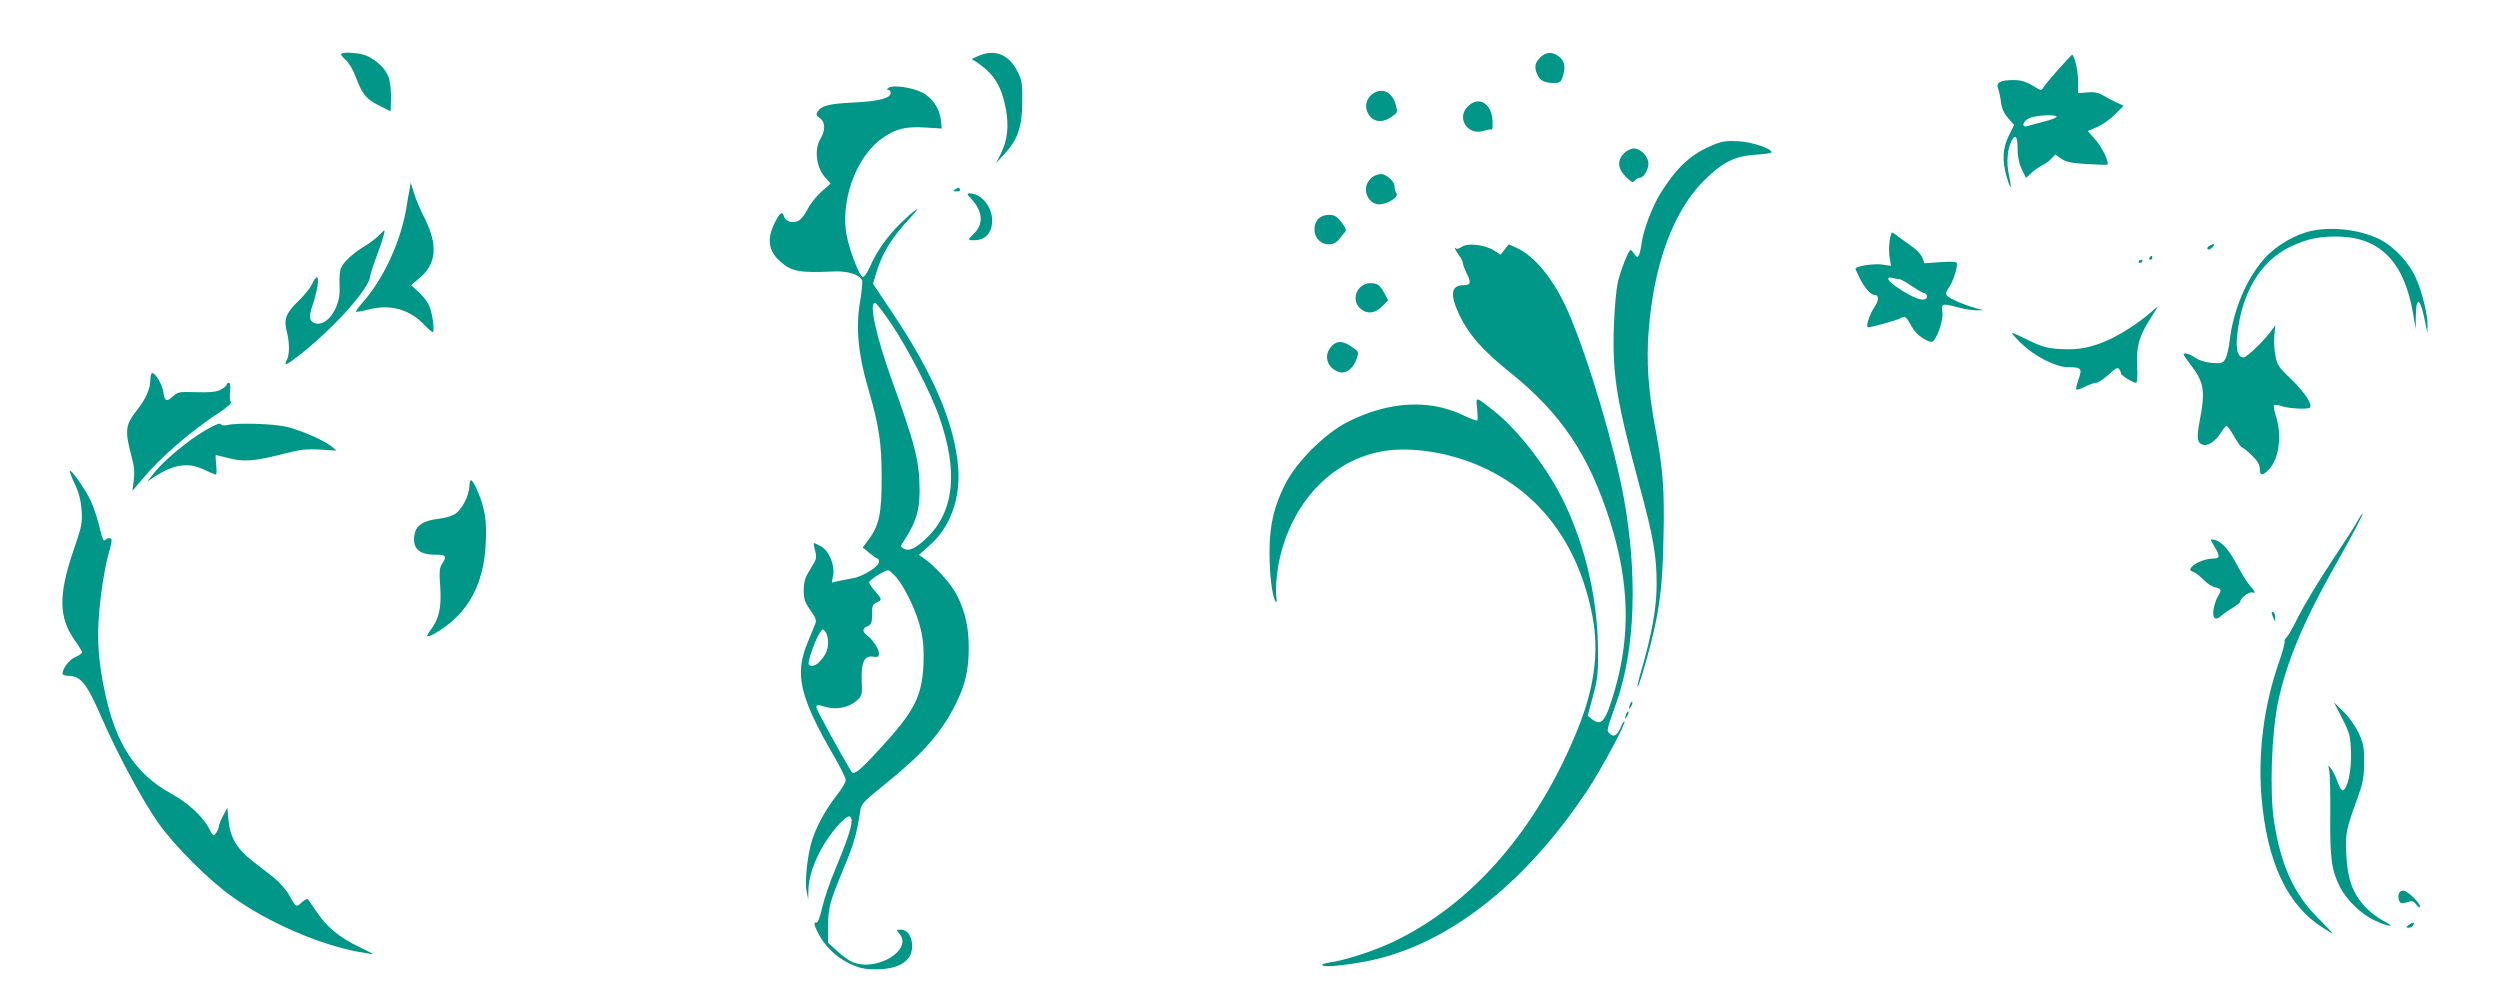
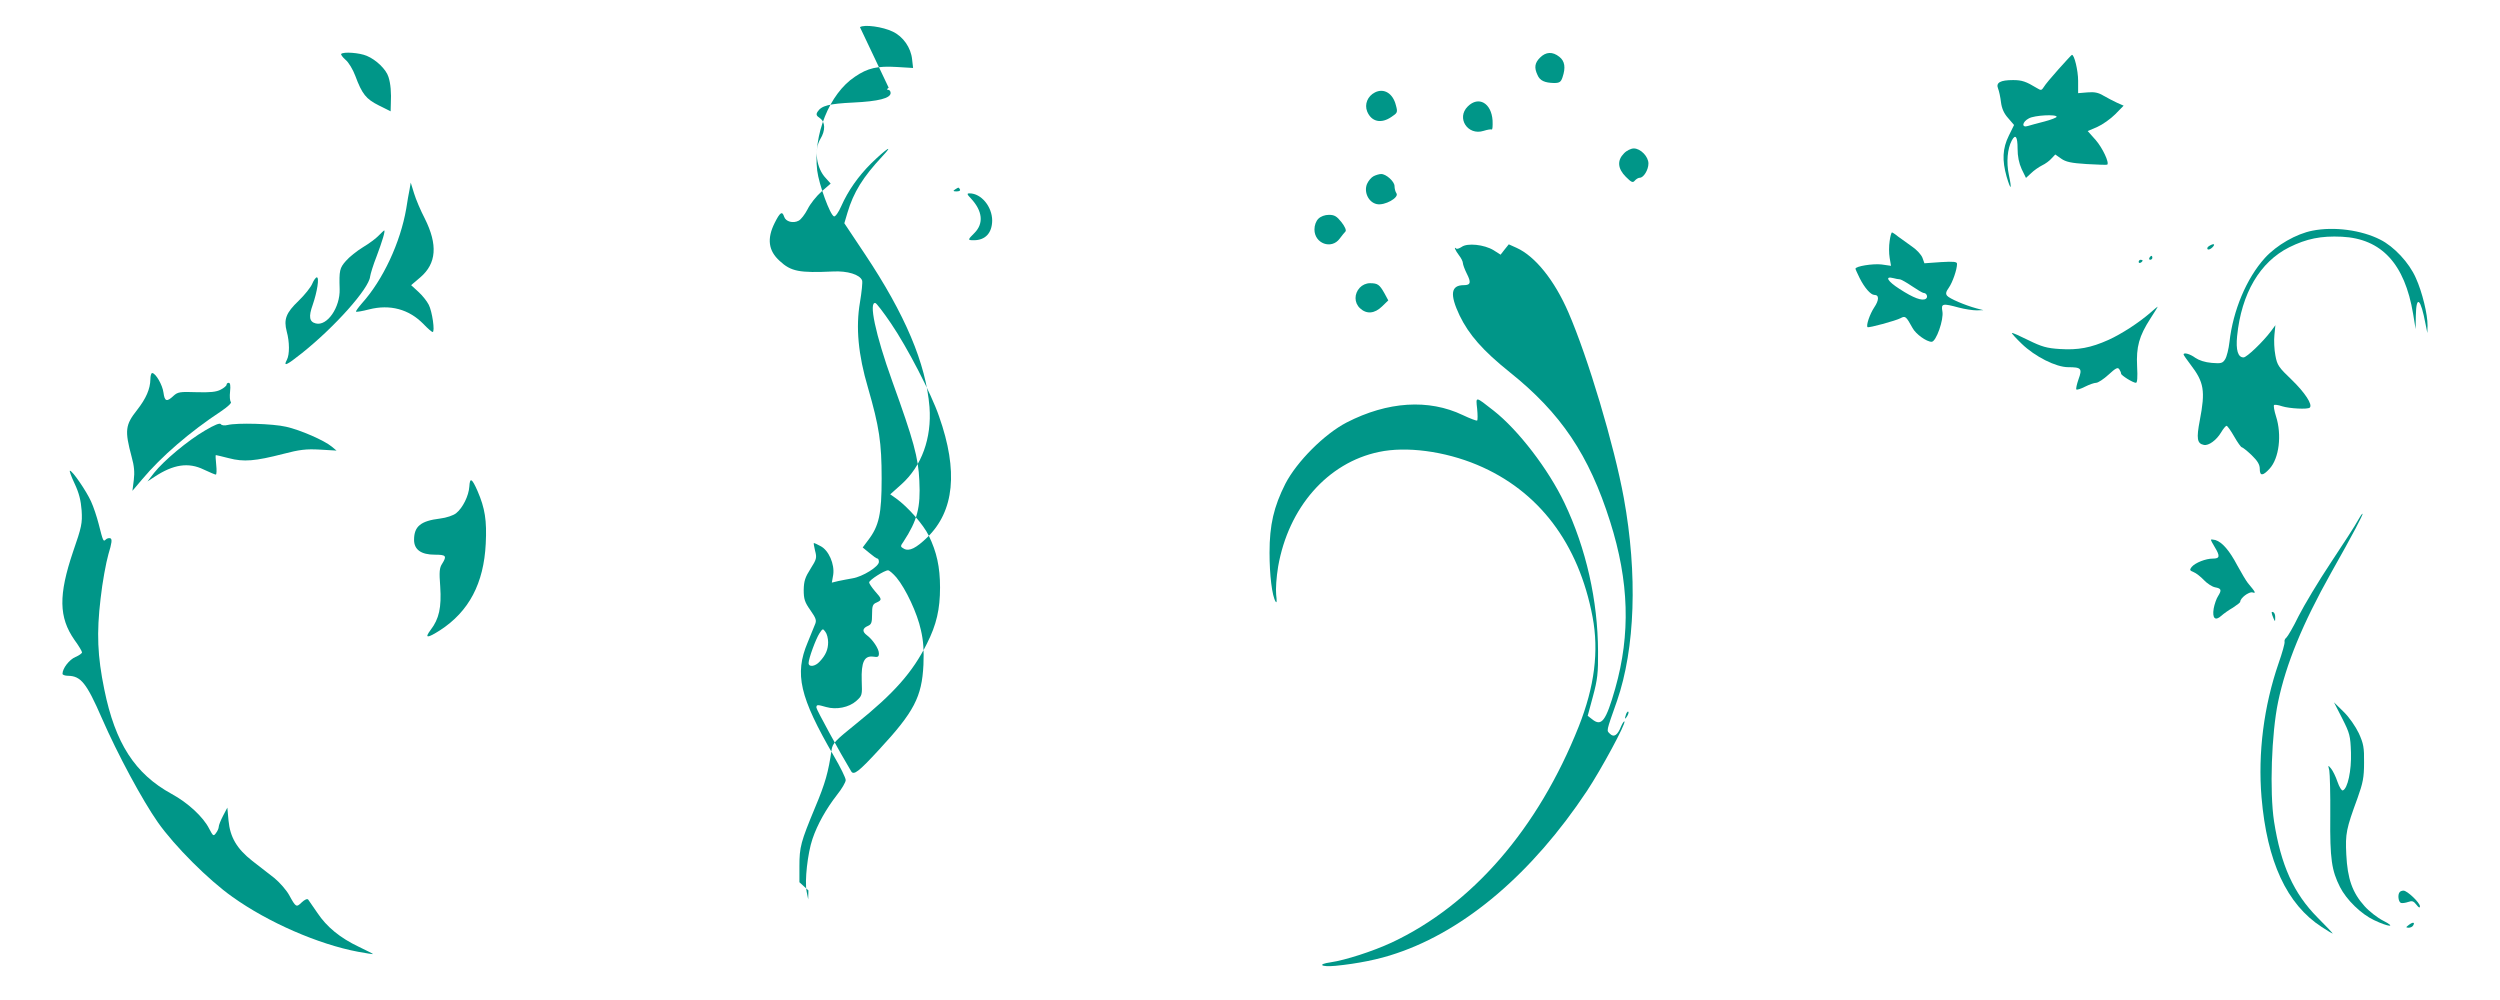
<svg xmlns="http://www.w3.org/2000/svg" version="1.0" width="1280pt" height="512pt" viewBox="0 0 1280 512" preserveAspectRatio="xMidYMid meet">
  <g transform="translate(0,512) scale(0.1,-0.1)" fill="#009688" stroke="none">
    <path d="M1747 4844 c-3 -3 7 -17 22 -30 16 -13 38 -50 50 -82 35 -94 55 -119 121 -152 l60 -30 1 37 c3 59 -1 105 -12 139 -12 39 -63 88 -111 108 -37 16 -119 22 -131 10z" />
-     <path d="M5010 4834 l-35 -16 25 -16 c91 -61 129 -124 151 -246 15 -86 6 -157 -26 -221 l-25 -50 44 48 c67 72 90 139 90 267 1 94 -2 110 -25 155 -44 87 -116 115 -199 79z" />
    <path d="M7885 4825 c-27 -27 -31 -51 -13 -89 12 -29 37 -40 85 -41 27 0 35 5 43 29 17 50 12 83 -16 105 -35 28 -69 26 -99 -4z" />
    <path d="M10540 4766 c-36 -40 -70 -81 -76 -92 -11 -17 -14 -18 -35 -5 -56 34 -77 41 -122 41 -65 0 -89 -13 -77 -43 5 -12 12 -44 15 -70 4 -33 16 -59 37 -82 l30 -35 -27 -55 c-32 -65 -35 -125 -11 -210 22 -74 28 -68 11 12 -13 62 -7 132 15 173 19 36 30 21 30 -40 0 -41 7 -75 21 -106 l22 -45 26 24 c14 14 40 32 56 40 17 8 39 24 49 36 l19 20 30 -21 c24 -17 51 -23 131 -28 55 -3 103 -5 105 -3 12 9 -24 86 -59 126 l-41 46 49 21 c27 12 68 41 92 65 l43 44 -34 15 c-19 9 -50 25 -69 36 -26 16 -47 20 -82 17 l-48 -4 0 64 c0 52 -20 135 -32 132 -2 0 -32 -33 -68 -73z m-10 -244 c0 -4 -28 -15 -62 -24 -35 -9 -73 -19 -85 -23 -34 -11 -30 21 5 39 28 16 142 22 142 8z" />
-     <path d="M4550 4671 c-10 -7 -11 -11 -2 -11 6 0 12 -7 12 -16 0 -27 -63 -43 -191 -49 -125 -6 -163 -16 -183 -47 -9 -14 -6 -21 12 -33 28 -20 29 -63 2 -107 -33 -55 -20 -150 28 -200 l25 -28 -47 -41 c-26 -23 -58 -63 -71 -90 -14 -27 -34 -53 -46 -59 -28 -15 -66 -5 -74 20 -10 31 -21 24 -49 -32 -40 -80 -32 -142 26 -194 58 -54 100 -62 273 -54 74 4 138 -16 149 -46 3 -8 -2 -58 -11 -112 -22 -128 -9 -268 41 -437 58 -201 70 -281 70 -465 0 -182 -13 -243 -70 -317 l-27 -36 34 -28 c19 -16 37 -29 42 -29 4 0 7 -8 7 -17 0 -24 -84 -76 -135 -84 -22 -4 -55 -10 -73 -14 l-33 -8 7 40 c8 54 -23 126 -65 147 -16 9 -32 16 -34 16 -2 0 1 -18 6 -39 10 -37 8 -44 -23 -93 -28 -44 -34 -63 -35 -108 0 -47 5 -63 34 -104 30 -43 33 -53 23 -75 -5 -14 -23 -55 -37 -91 -68 -161 -41 -278 134 -580 34 -58 61 -113 61 -124 0 -11 -20 -45 -44 -75 -56 -72 -101 -152 -126 -226 -25 -73 -41 -217 -30 -270 l8 -40 1 46 c2 102 65 237 156 338 21 23 44 41 51 41 31 0 12 -77 -66 -262 -29 -68 -60 -159 -70 -203 -10 -47 -22 -79 -29 -78 -16 4 -14 -13 8 -55 34 -66 89 -120 156 -153 54 -26 76 -31 137 -32 121 0 188 42 188 118 0 51 -23 85 -57 85 -25 0 -25 -1 -10 -18 76 -83 -113 -200 -238 -148 -18 8 -54 33 -79 57 l-46 42 0 81 c0 100 7 125 80 301 53 126 68 181 85 297 5 32 19 47 125 132 194 156 290 264 363 411 49 97 67 176 67 287 0 105 -17 182 -58 266 -27 56 -108 148 -167 190 l-30 21 57 51 c104 93 156 237 144 396 -18 222 -125 475 -332 785 l-104 156 16 54 c31 105 80 183 178 288 64 68 21 40 -57 -36 -66 -66 -117 -138 -153 -219 -14 -32 -30 -54 -37 -52 -20 7 -77 163 -86 235 -22 182 62 393 193 480 66 45 115 56 215 50 l83 -5 -5 44 c-6 60 -46 117 -99 142 -51 25 -146 38 -168 23z m12 -1207 c83 -122 206 -359 246 -476 99 -280 78 -485 -61 -620 -56 -54 -91 -72 -118 -58 -20 11 -20 13 -3 37 71 109 88 174 81 312 -5 118 -29 205 -139 510 -86 239 -122 411 -85 399 6 -3 42 -49 79 -104z m28 -1301 c48 -58 107 -184 125 -269 13 -55 16 -104 13 -178 -8 -164 -48 -241 -227 -434 -105 -114 -130 -133 -143 -111 -59 98 -178 316 -178 326 0 16 5 16 50 3 52 -15 117 -2 154 31 30 27 31 29 28 104 -3 95 13 129 59 123 24 -4 29 -1 29 17 0 23 -32 71 -62 93 -24 18 -23 35 5 47 19 8 22 18 22 60 0 42 3 52 23 60 29 13 28 18 -8 58 -16 19 -30 39 -30 45 0 12 78 62 97 62 6 0 26 -17 43 -37z m-350 -331 c0 -37 -12 -66 -43 -99 -23 -26 -57 -30 -57 -8 0 23 37 124 56 153 16 24 17 25 30 7 8 -10 14 -34 14 -53z" />
+     <path d="M4550 4671 c-10 -7 -11 -11 -2 -11 6 0 12 -7 12 -16 0 -27 -63 -43 -191 -49 -125 -6 -163 -16 -183 -47 -9 -14 -6 -21 12 -33 28 -20 29 -63 2 -107 -33 -55 -20 -150 28 -200 l25 -28 -47 -41 c-26 -23 -58 -63 -71 -90 -14 -27 -34 -53 -46 -59 -28 -15 -66 -5 -74 20 -10 31 -21 24 -49 -32 -40 -80 -32 -142 26 -194 58 -54 100 -62 273 -54 74 4 138 -16 149 -46 3 -8 -2 -58 -11 -112 -22 -128 -9 -268 41 -437 58 -201 70 -281 70 -465 0 -182 -13 -243 -70 -317 l-27 -36 34 -28 c19 -16 37 -29 42 -29 4 0 7 -8 7 -17 0 -24 -84 -76 -135 -84 -22 -4 -55 -10 -73 -14 l-33 -8 7 40 c8 54 -23 126 -65 147 -16 9 -32 16 -34 16 -2 0 1 -18 6 -39 10 -37 8 -44 -23 -93 -28 -44 -34 -63 -35 -108 0 -47 5 -63 34 -104 30 -43 33 -53 23 -75 -5 -14 -23 -55 -37 -91 -68 -161 -41 -278 134 -580 34 -58 61 -113 61 -124 0 -11 -20 -45 -44 -75 -56 -72 -101 -152 -126 -226 -25 -73 -41 -217 -30 -270 l8 -40 1 46 l-46 42 0 81 c0 100 7 125 80 301 53 126 68 181 85 297 5 32 19 47 125 132 194 156 290 264 363 411 49 97 67 176 67 287 0 105 -17 182 -58 266 -27 56 -108 148 -167 190 l-30 21 57 51 c104 93 156 237 144 396 -18 222 -125 475 -332 785 l-104 156 16 54 c31 105 80 183 178 288 64 68 21 40 -57 -36 -66 -66 -117 -138 -153 -219 -14 -32 -30 -54 -37 -52 -20 7 -77 163 -86 235 -22 182 62 393 193 480 66 45 115 56 215 50 l83 -5 -5 44 c-6 60 -46 117 -99 142 -51 25 -146 38 -168 23z m12 -1207 c83 -122 206 -359 246 -476 99 -280 78 -485 -61 -620 -56 -54 -91 -72 -118 -58 -20 11 -20 13 -3 37 71 109 88 174 81 312 -5 118 -29 205 -139 510 -86 239 -122 411 -85 399 6 -3 42 -49 79 -104z m28 -1301 c48 -58 107 -184 125 -269 13 -55 16 -104 13 -178 -8 -164 -48 -241 -227 -434 -105 -114 -130 -133 -143 -111 -59 98 -178 316 -178 326 0 16 5 16 50 3 52 -15 117 -2 154 31 30 27 31 29 28 104 -3 95 13 129 59 123 24 -4 29 -1 29 17 0 23 -32 71 -62 93 -24 18 -23 35 5 47 19 8 22 18 22 60 0 42 3 52 23 60 29 13 28 18 -8 58 -16 19 -30 39 -30 45 0 12 78 62 97 62 6 0 26 -17 43 -37z m-350 -331 c0 -37 -12 -66 -43 -99 -23 -26 -57 -30 -57 -8 0 23 37 124 56 153 16 24 17 25 30 7 8 -10 14 -34 14 -53z" />
    <path d="M7040 4647 c-38 -19 -55 -61 -40 -98 22 -53 72 -64 125 -27 30 20 32 23 22 59 -15 61 -61 89 -107 66z" />
    <path d="M7515 4575 c-60 -59 0 -151 81 -125 19 6 37 9 41 7 5 -3 6 18 5 46 -6 90 -72 127 -127 72z" />
-     <path d="M8767 4376 c-110 -46 -179 -110 -262 -240 -43 -68 -90 -189 -100 -261 -10 -70 -19 -84 -36 -57 -8 12 -17 22 -20 22 -10 0 -48 -93 -65 -162 -9 -37 -17 -130 -21 -228 -8 -251 13 -380 132 -820 71 -262 87 -358 87 -500 0 -120 -23 -251 -77 -438 -14 -47 -23 -87 -21 -89 4 -5 40 110 67 217 47 185 61 299 66 542 6 255 -2 354 -43 573 -35 186 -45 334 -33 489 26 340 124 609 279 767 97 98 162 131 271 137 44 3 79 8 79 12 0 20 -99 53 -170 57 -63 3 -85 0 -133 -21z" />
    <path d="M8315 4335 c-36 -36 -33 -78 9 -120 29 -29 36 -32 46 -20 7 8 18 15 26 15 19 0 44 40 44 73 0 35 -40 77 -75 77 -14 0 -37 -11 -50 -25z" />
    <path d="M7033 4218 c-12 -6 -27 -24 -34 -40 -17 -42 8 -94 50 -103 40 -9 115 33 101 55 -6 8 -10 25 -10 37 0 24 -44 63 -69 62 -9 0 -26 -5 -38 -11z" />
    <path d="M2097 4150 c-4 -19 -12 -64 -17 -98 -30 -174 -119 -365 -227 -485 -19 -22 -33 -41 -30 -43 2 -2 33 3 67 12 107 27 204 1 278 -75 22 -23 43 -41 47 -41 13 0 -2 106 -20 140 -9 18 -33 48 -53 66 l-37 34 47 40 c83 71 90 167 23 301 -21 40 -46 99 -55 129 l-17 55 -6 -35z" />
    <path d="M4890 4150 c-12 -8 -10 -10 8 -10 13 0 20 4 17 10 -7 12 -6 12 -25 0z" />
    <path d="M4972 4103 c59 -64 65 -127 18 -175 -36 -36 -37 -38 -4 -38 59 0 93 37 94 100 0 72 -56 140 -116 140 -15 0 -13 -5 8 -27z" />
    <path d="M6750 4000 c-12 -12 -20 -33 -20 -55 0 -72 87 -104 129 -47 11 15 25 32 30 37 5 6 -3 25 -21 48 -24 30 -36 37 -64 37 -21 0 -42 -8 -54 -20z" />
    <path d="M11840 3939 c-83 -16 -184 -74 -244 -140 -94 -104 -163 -269 -181 -429 -4 -36 -14 -76 -22 -89 -13 -21 -21 -23 -69 -19 -35 3 -65 13 -84 26 -27 20 -60 29 -60 17 0 -3 16 -26 35 -51 70 -91 77 -135 48 -286 -18 -94 -14 -119 21 -126 24 -5 64 24 88 64 11 19 24 34 28 34 4 0 22 -25 39 -55 17 -30 35 -55 39 -55 4 0 27 -18 50 -40 31 -30 42 -49 42 -70 0 -38 15 -38 50 0 49 53 64 173 33 269 -9 28 -13 54 -10 57 3 3 21 1 41 -6 38 -12 132 -17 142 -7 16 15 -25 77 -92 142 -67 64 -75 75 -84 125 -6 30 -8 78 -5 105 l5 50 -22 -30 c-43 -57 -125 -135 -141 -135 -29 0 -40 38 -33 109 22 219 117 380 267 455 89 44 162 59 269 54 203 -10 322 -138 365 -394 l13 -79 1 67 c2 111 25 91 50 -42 l9 -45 1 38 c1 55 -27 172 -60 244 -34 78 -112 161 -182 196 -96 49 -236 68 -347 46z" />
    <path d="M1939 3914 c-13 -14 -49 -41 -81 -60 -31 -19 -70 -50 -87 -70 -32 -36 -35 -49 -32 -144 3 -94 -64 -191 -122 -176 -33 8 -38 34 -16 95 23 67 35 141 21 141 -5 0 -16 -15 -23 -32 -7 -18 -39 -58 -70 -88 -65 -62 -77 -95 -61 -157 15 -54 15 -118 1 -145 -20 -37 -2 -29 77 34 168 134 343 330 349 392 2 14 16 60 33 103 29 77 46 133 39 133 -2 0 -14 -12 -28 -26z" />
    <path d="M9675 3886 c-4 -25 -4 -63 0 -86 l7 -41 -49 7 c-44 5 -133 -9 -133 -22 0 -3 10 -24 21 -47 25 -50 57 -87 76 -87 25 0 24 -27 -1 -64 -22 -33 -43 -93 -34 -101 5 -5 145 33 169 46 24 13 28 10 61 -50 17 -32 72 -71 98 -71 23 0 63 114 55 156 -7 40 0 42 85 19 30 -8 71 -14 90 -14 l35 1 -35 9 c-59 16 -139 50 -151 65 -8 10 -6 20 9 41 19 27 42 93 42 122 0 11 -16 13 -83 9 l-84 -6 -10 28 c-6 16 -30 42 -54 58 -24 17 -56 40 -71 51 -14 12 -29 21 -31 21 -3 0 -9 -20 -12 -44z m51 -196 c7 0 35 -16 63 -35 28 -19 55 -35 60 -35 16 0 24 -22 11 -30 -19 -12 -63 4 -135 51 -61 39 -77 67 -31 55 11 -3 26 -6 32 -6z" />
    <path d="M7484 3856 c-12 -8 -24 -12 -28 -9 -15 15 -4 -11 14 -34 11 -14 20 -32 20 -40 0 -7 9 -32 20 -54 23 -45 20 -59 -15 -59 -67 0 -73 -47 -22 -155 48 -99 119 -180 256 -290 263 -210 407 -424 515 -766 97 -306 105 -576 26 -854 -48 -168 -70 -197 -119 -157 l-22 17 27 100 c23 85 27 119 26 230 -1 260 -61 527 -172 760 -82 172 -236 373 -362 472 -96 75 -92 75 -85 10 3 -30 3 -58 0 -60 -2 -3 -36 10 -74 28 -174 83 -384 70 -594 -38 -114 -59 -255 -200 -314 -314 -59 -117 -81 -210 -81 -353 0 -115 13 -221 31 -250 6 -10 7 3 3 35 -3 29 1 89 10 144 53 303 253 532 516 587 140 30 336 4 503 -66 315 -132 520 -402 591 -779 33 -175 10 -357 -71 -561 -208 -523 -546 -913 -958 -1106 -97 -45 -237 -90 -312 -101 -71 -10 -50 -25 25 -18 112 11 223 33 312 64 354 119 696 411 975 831 74 112 201 347 192 356 -2 3 -10 -9 -17 -25 -18 -46 -37 -58 -57 -38 -18 18 -21 6 36 168 93 269 106 649 35 1039 -49 269 -184 721 -284 951 -71 164 -170 287 -265 330 l-40 18 -21 -26 -21 -27 -36 23 c-48 29 -134 38 -163 17z" />
    <path d="M11310 3860 c-8 -5 -11 -12 -7 -16 4 -4 15 0 24 9 18 18 8 23 -17 7z" />
    <path d="M11005 3800 c-3 -5 -1 -10 4 -10 6 0 11 5 11 10 0 6 -2 10 -4 10 -3 0 -8 -4 -11 -10z" />
    <path d="M10950 3779 c0 -5 5 -7 10 -4 6 3 10 8 10 11 0 2 -4 4 -10 4 -5 0 -10 -5 -10 -11z" />
    <path d="M6962 3647 c-29 -31 -29 -77 1 -105 34 -32 75 -28 113 9 l32 31 -20 37 c-25 44 -34 51 -74 51 -19 0 -39 -9 -52 -23z" />
    <path d="M11010 3519 c-61 -53 -150 -110 -214 -139 -91 -41 -157 -53 -249 -47 -67 4 -94 12 -161 45 -44 22 -82 39 -85 37 -2 -2 21 -27 50 -55 68 -66 176 -120 238 -120 68 0 73 -7 53 -62 -9 -26 -14 -49 -11 -52 3 -3 23 3 44 14 22 11 47 20 57 20 10 0 39 19 64 42 37 34 47 39 55 27 5 -8 9 -17 9 -22 0 -9 61 -47 76 -47 7 0 9 28 6 84 -5 100 10 155 68 245 22 34 39 61 37 61 -1 0 -18 -14 -37 -31z" />
-     <path d="M6820 3350 c-45 -45 -29 -112 34 -134 34 -13 75 16 92 66 12 36 12 37 -25 62 -44 31 -74 33 -101 6z" />
    <path d="M770 3178 c-1 -50 -22 -98 -68 -157 -61 -77 -64 -105 -28 -240 13 -46 16 -80 11 -119 l-7 -55 50 59 c97 116 244 243 405 349 34 23 54 42 49 47 -5 5 -7 29 -4 54 3 29 1 44 -7 44 -6 0 -11 -4 -11 -10 0 -5 -14 -17 -30 -25 -23 -12 -54 -15 -124 -13 -86 3 -96 1 -118 -19 -34 -32 -45 -29 -51 17 -5 39 -40 100 -58 100 -5 0 -9 -15 -9 -32z" />
    <path d="M1050 2916 c-88 -51 -212 -155 -261 -217 l-34 -44 35 23 c98 65 175 76 253 38 30 -14 58 -26 62 -26 4 0 5 23 2 50 -3 28 -4 50 -2 50 2 0 32 -7 67 -16 76 -20 134 -15 278 22 84 22 118 26 188 22 l85 -5 -24 20 c-38 32 -162 86 -234 102 -68 16 -251 21 -300 9 -16 -4 -30 -2 -34 4 -5 8 -32 -3 -81 -32z" />
    <path d="M382 2644 c23 -49 32 -86 36 -138 4 -65 0 -84 -44 -211 -75 -222 -73 -336 7 -451 22 -30 39 -59 39 -64 0 -5 -15 -16 -34 -24 -31 -13 -66 -58 -66 -86 0 -5 12 -10 28 -10 66 -1 95 -37 173 -216 82 -188 208 -421 287 -534 85 -121 260 -296 382 -382 183 -131 441 -243 643 -281 42 -8 77 -13 77 -12 0 2 -33 18 -72 37 -97 46 -165 102 -213 174 -22 32 -43 63 -47 68 -5 6 -18 0 -33 -14 -28 -27 -30 -26 -65 38 -14 25 -48 64 -76 87 -28 22 -79 61 -112 87 -79 62 -114 121 -122 207 l-6 66 -22 -42 c-12 -23 -22 -48 -22 -56 0 -7 -6 -22 -14 -32 -13 -18 -15 -16 -35 22 -30 60 -109 133 -192 178 -188 103 -289 259 -345 535 -35 171 -40 288 -19 465 9 83 28 185 40 227 18 59 20 78 10 82 -7 2 -17 0 -23 -6 -13 -13 -14 -11 -37 80 -9 35 -26 87 -39 115 -24 53 -95 157 -108 157 -4 0 7 -30 24 -66z" />
    <path d="M2403 2629 c-3 -48 -34 -110 -68 -137 -14 -11 -49 -23 -82 -27 -99 -12 -133 -40 -133 -109 0 -50 36 -76 106 -76 58 0 63 -6 38 -46 -14 -21 -16 -41 -10 -118 7 -106 -6 -165 -49 -221 -33 -44 -18 -44 48 -2 148 96 224 240 234 443 6 120 -4 182 -42 270 -29 66 -39 71 -42 23z" />
    <path d="M12071 2453 c-11 -21 -72 -116 -136 -212 -64 -96 -138 -220 -166 -275 -27 -56 -56 -105 -63 -111 -7 -5 -11 -15 -9 -21 2 -7 -12 -57 -31 -111 -75 -218 -106 -458 -87 -685 28 -329 129 -548 308 -664 29 -19 54 -34 56 -34 3 0 -32 37 -77 82 -123 124 -188 269 -223 493 -23 152 -13 450 21 612 41 195 125 399 270 658 114 202 168 305 162 305 -3 0 -14 -17 -25 -37z" />
    <path d="M11320 2356 c0 -3 9 -20 20 -38 28 -46 25 -58 -10 -58 -37 0 -90 -21 -109 -43 -11 -15 -10 -18 10 -26 13 -5 37 -24 53 -41 16 -17 42 -34 57 -37 33 -6 35 -14 15 -46 -8 -12 -18 -41 -22 -63 -8 -50 8 -65 39 -37 12 11 39 30 60 42 20 13 37 26 37 30 0 19 44 52 62 48 20 -6 18 -1 -23 48 -9 11 -33 52 -54 90 -40 76 -77 119 -112 130 -13 3 -23 4 -23 1z" />
    <path d="M11631 1983 c0 -4 4 -17 9 -28 8 -19 9 -19 9 2 1 12 -3 25 -9 28 -5 3 -10 3 -9 -2z" />
-     <path d="M8346 1515 c-9 -26 -7 -32 5 -12 6 10 9 21 6 23 -2 3 -7 -2 -11 -11z" />
    <path d="M11992 1442 c39 -77 42 -89 45 -175 3 -92 -17 -186 -42 -194 -6 -2 -18 18 -27 44 -9 27 -24 57 -33 68 -16 19 -16 19 -9 -10 3 -16 6 -122 5 -235 -2 -218 7 -277 50 -362 33 -65 108 -138 174 -169 75 -36 118 -39 47 -3 -28 14 -72 48 -96 75 -62 69 -87 140 -93 264 -5 108 -1 129 58 290 27 76 33 104 33 180 1 78 -3 98 -27 151 -17 35 -49 82 -78 110 l-49 48 42 -82z" />
    <path d="M8326 1465 c-9 -26 -7 -32 5 -12 6 10 9 21 6 23 -2 3 -7 -2 -11 -11z" />
    <path d="M12287 553 c-12 -11 -8 -51 6 -56 6 -2 23 0 37 5 20 7 27 5 42 -14 12 -16 18 -18 18 -8 0 18 -65 80 -84 80 -7 0 -16 -3 -19 -7z" />
    <path d="M12334 385 c-17 -13 -17 -14 -2 -15 9 0 20 5 23 11 11 17 0 20 -21 4z" />
  </g>
</svg>